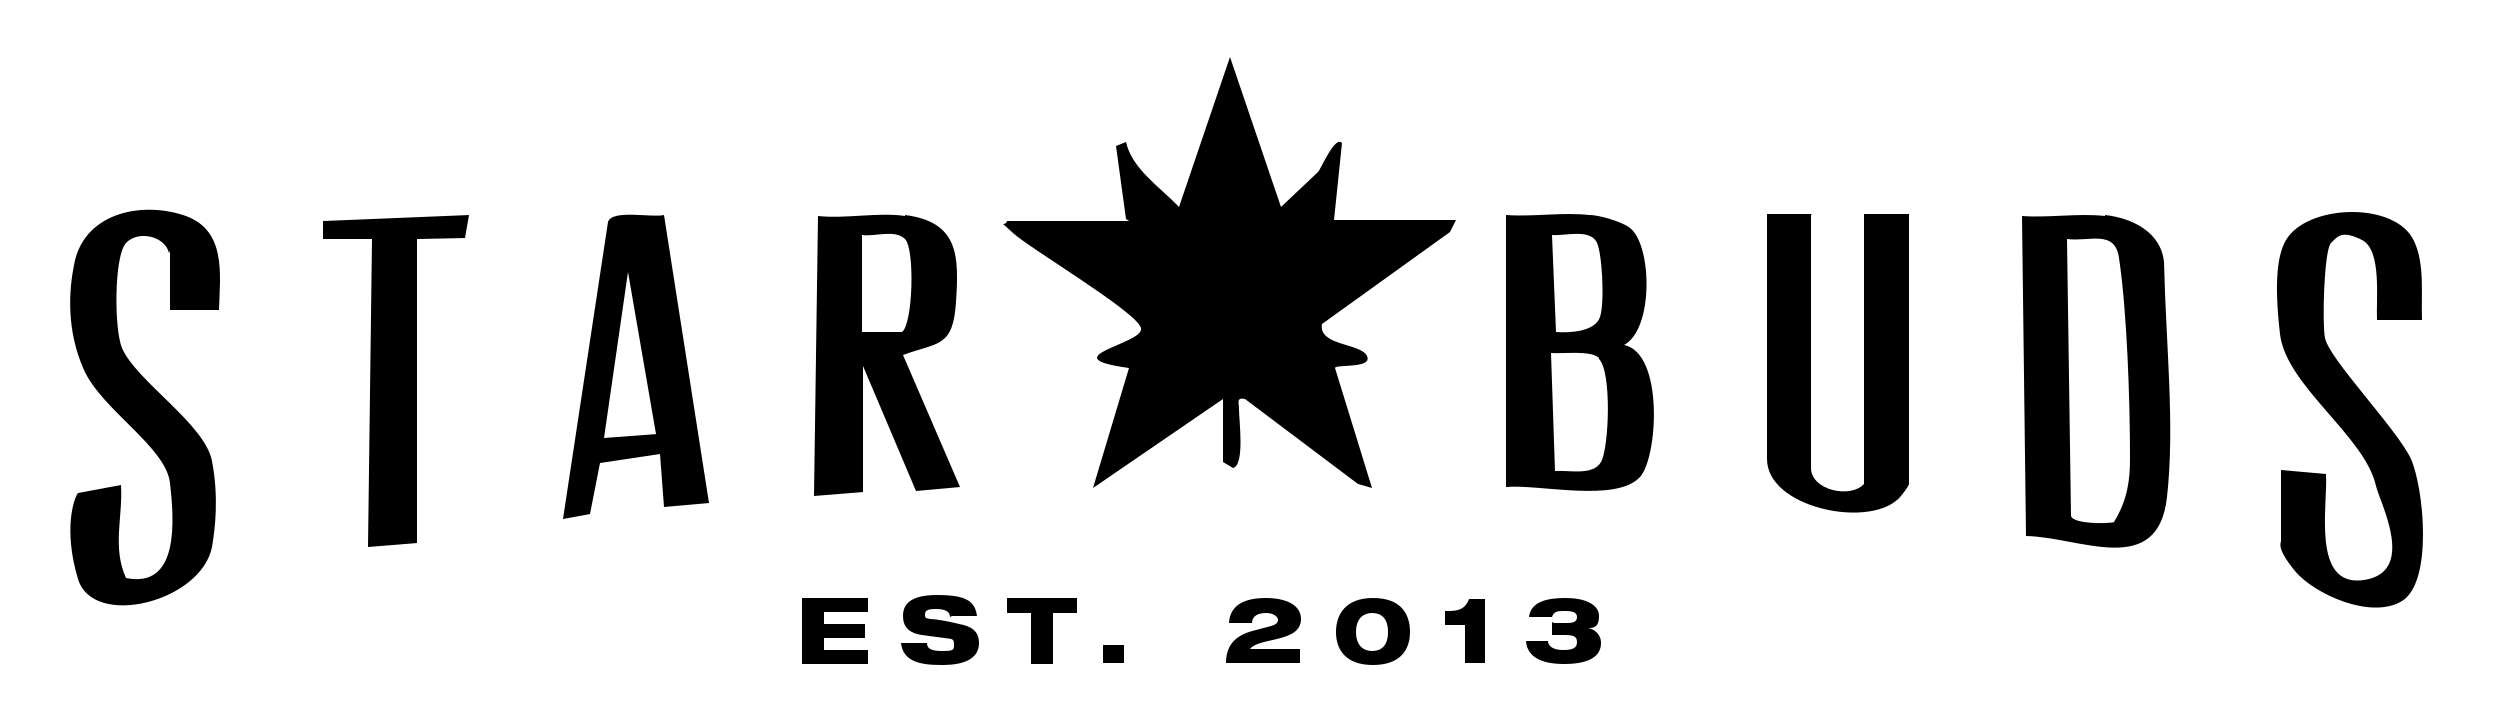
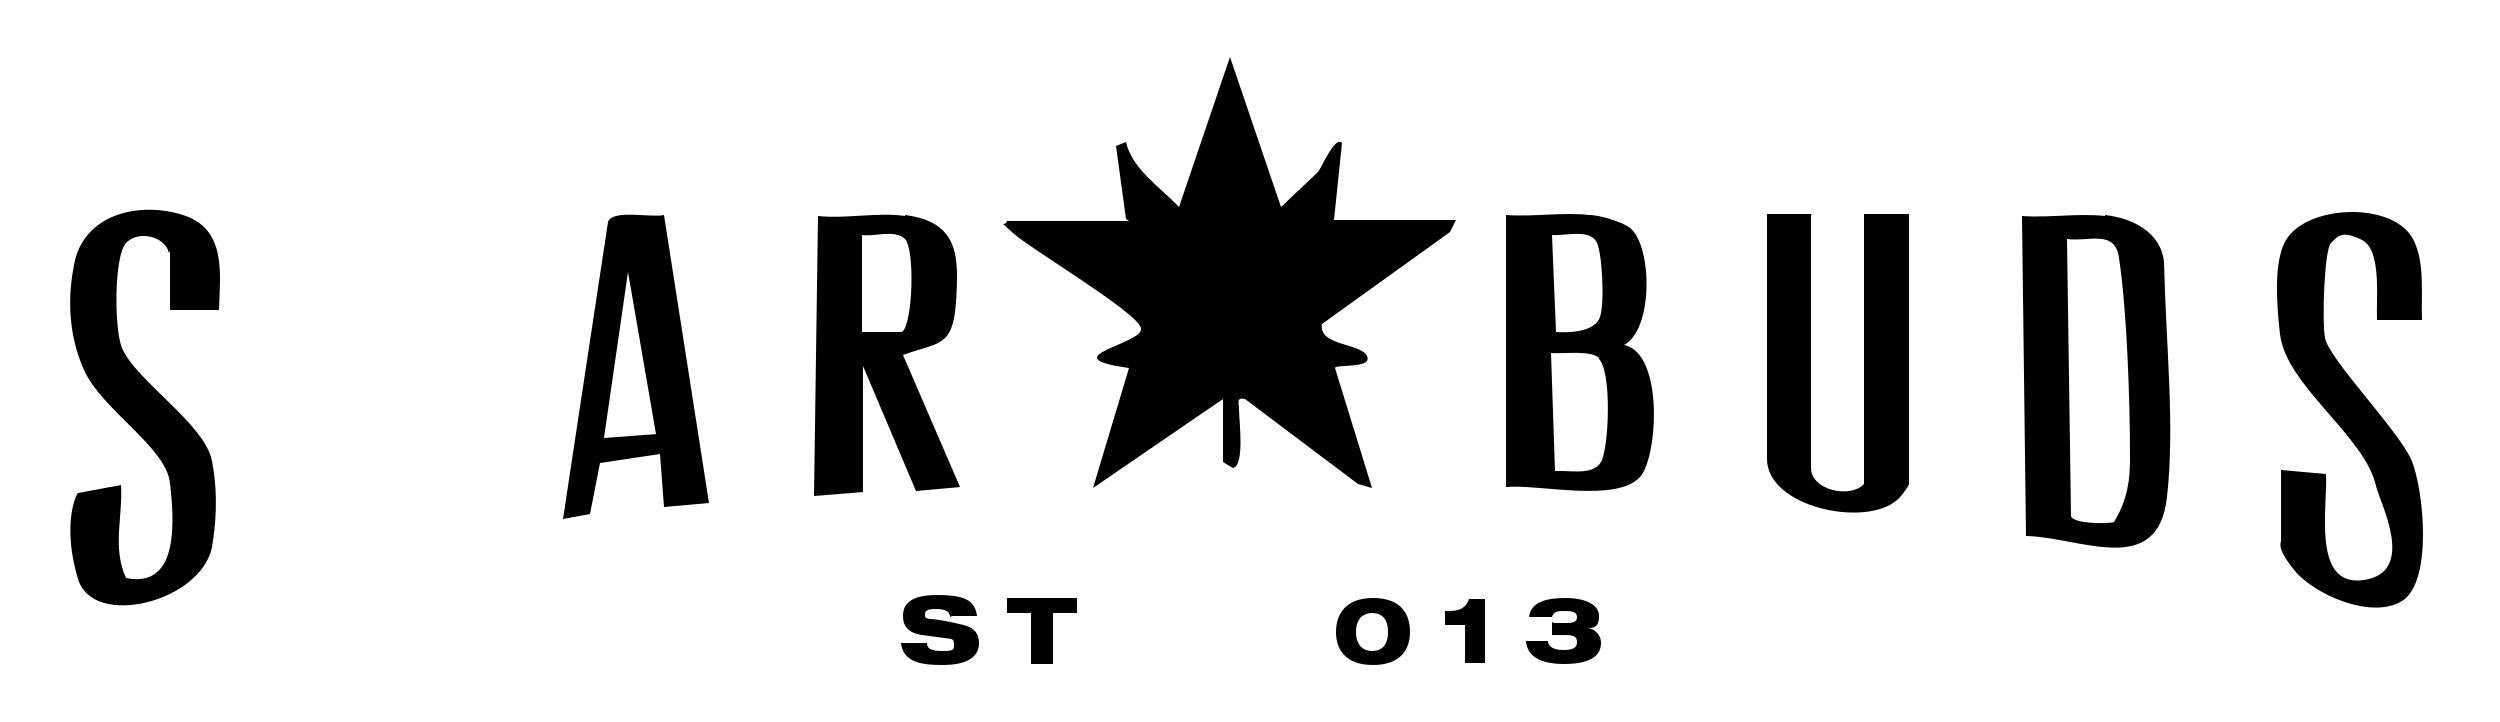
<svg xmlns="http://www.w3.org/2000/svg" id="Layer_1" viewBox="0 0 250 72.2">
  <g>
    <path d="M112.6,21.9l-1-7.3,1-.4c.6,2.7,3.4,4.5,5.3,6.5l5.1-15,5.1,15,3.7-3.5c.3-.3,1.7-3.7,2.4-2.9l-.8,7.7h12.2l-.6,1.2-12.8,9.2c-.4,2.2,3.9,1.9,4.5,3.2s-3.2.8-3.2,1.2l3.7,12-1.4-.4-11.3-8.5c-.9-.2-.6.4-.6,1,0,1.2.6,5.6-.6,5.9l-1-.6v-6.3l-13,8.9,3.6-12c-8-1.1,1.6-2.4,1.2-4s-11.2-8-12.8-9.5-.8-.5-.6-1.2h12.2Z" />
    <path d="M210.5,21.5c2.7.3,5.6,1.7,5.9,4.7.2,8.5,1.1,16.3.3,23.5-.9,8.2-8.7,4-14.1,3.9l-.4-32c2.6.2,5.7-.3,8.3,0ZM211.4,52.2c1.4-2.3,1.6-4.3,1.6-6.4,0-5.8-.3-14.7-1.1-20-.4-2.9-3-1.6-5.2-1.9l.4,27.7c.2.8,3.6.8,4.4.6Z" />
    <path d="M16.9,25.3c-.4-1.7-3.1-2.3-4.3-1s-1.2,8.6-.4,10.5c1.4,3.3,8.3,7.6,9,11.3s.3,6.8,0,8.6c-1.1,5.5-11.9,8.2-13.4,3.2s-.4-8.1,0-8.6l4.3-.8c.2,3.2-.9,6.2.5,9.3,5.4,1.1,4.8-5.9,4.4-9.5s-6.8-7.3-8.6-11.3-1.5-8-1-10.5c.9-5.1,6.5-6.4,10.9-5s3.7,5.9,3.6,9.5h-4.9v-5.9Z" />
    <path d="M228.1,47l4.5.4c.2,3.1-1.5,11.4,3.8,10.6s1.6-7.7,1.2-9.4c-1.1-5-9-10-9.6-15.2s-.3-8.2.8-9.7c2.4-3.3,10.8-3.5,12.6.4,1.1,2.3.7,5.4.8,7.9h-4.5c-.1-2.1.5-7-1.5-8s-2.4-.4-3.1.3-.9,8.1-.6,9.5c.4,2.1,7.2,9.1,8.6,12.1,1.3,3,2.2,12.3-.9,14.2s-8.8-.7-10.7-3-1.4-2.8-1.4-3v-7.1Z" />
    <path d="M159,21.5c.9,0,3.3.7,4,1.3,2.2,1.7,2.4,10.1-.6,11.7,4,.8,3.4,11.2,1.6,13.2-2.4,2.6-10.1.7-13.4,1v-27.2c2.7.2,5.7-.3,8.3,0ZM155.6,33.2c1.3.1,3.9,0,4.4-1.5s.2-6.8-.4-7.6c-.8-1.2-3.1-.5-4.4-.6l.4,9.7ZM159.9,35.8c-.8-.8-3.6-.4-4.8-.5l.4,11.8c1.4-.1,3.8.5,4.6-.9s1.1-9-.2-10.3Z" />
    <path d="M181.1,21.5v25.3c0,2.2,3.9,3.1,5.3,1.6v-27h4.5v27c0,.2-.9,1.4-1.2,1.6-3.2,2.8-13,.7-13-4.1v-24.5h4.5Z" />
    <path d="M90.5,21.5c5.4.7,5.4,4.1,5.1,8.7s-1.8,4-5.3,5.3l5.7,13.2-4.4.4-5.3-12.5v12.6l-4.9.4.4-28c2.7.3,6.1-.4,8.7,0ZM86.2,23.5v9.7h4c1.1-.8,1.3-8.3.3-9.3s-3.1-.2-4.3-.4Z" />
    <path d="M66.4,21.5l4.5,28.8-4.5.4-.4-5.3-6,.9-1,5.1-2.7.5,4.5-29.7c.4-1.3,4.4-.4,5.6-.7ZM65.6,43.4l-2.8-16.2-2.4,16.6,5.3-.4Z" />
-     <polygon points="41.7 54.3 36.8 54.7 37.2 23.9 32.3 23.9 32.3 22.1 46.9 21.5 46.5 23.8 41.7 23.9 41.7 54.3" />
  </g>
  <g>
-     <path d="M80.2,59.8h6.6v1.4h-4.4v1.2h4.1v1.4h-4.1v1.2h4.4v1.4h-6.6v-6.6Z" />
    <path d="M95,61.7c0-.5-.4-.8-1.4-.8s-1.1.2-1.1.6.2.3.5.4c.6,0,2.2.3,2.9.5,1.2.2,2,.7,2,1.9,0,2.2-2.9,2.2-3.8,2.2-2.2,0-3.8-.4-4-2.2h2.6c0,.5.3.8,1.5.8s1.2-.1,1.2-.7-.3-.5-1-.6l-2.2-.3c-1.4-.2-1.9-.9-1.9-1.9s.5-2.1,3.4-2.1,3.8.6,4,2.1h-2.5Z" />
    <path d="M100.7,59.8h7v1.5h-2.4v5.1h-2.2v-5.1h-2.4v-1.5Z" />
-     <path d="M110.3,64.5h2.1v1.8h-2.1v-1.8Z" />
-     <path d="M129.9,66.3h-7.3c0-2.1,1.3-2.9,3-3.3l1.5-.4c.4-.1.7-.3.7-.6s-.4-.7-1.2-.7c-.8,0-1.4.3-1.4,1h-2.3c.1-1.9,1.7-2.5,3.7-2.5s3.5.7,3.5,2.1c0,2.4-4.2,1.8-5.1,3h5v1.4Z" />
    <path d="M141,63.2c0,1.7-.9,3.3-3.7,3.3s-3.7-1.6-3.7-3.3.9-3.4,3.7-3.4,3.7,1.6,3.7,3.4ZM135.6,63.2c0,1.5.9,1.9,1.6,1.9s1.6-.3,1.6-1.9-.9-1.9-1.6-1.9-1.6.4-1.6,1.9Z" />
    <path d="M146.5,62.5h-2v-1.4h.3c.9,0,1.7-.1,2.1-1.2h1.6v6.4h-2v-3.8Z" />
    <path d="M155.4,62.3h1.3c.6,0,1-.1,1-.6s-.5-.6-1.2-.6-1.1,0-1.3.6h-2.3c.2-1.6,1.9-1.9,3.7-1.9s3.3.6,3.3,1.8-.6,1.2-1.1,1.2h0c.6.1,1.3.6,1.3,1.5,0,1.4-1.3,2.1-3.7,2.1s-3.7-.8-3.8-2.3h2.2c0,.5.5.9,1.5.9s1.4-.2,1.4-.8-.4-.7-1.3-.7h-1.2v-1.3Z" />
  </g>
</svg>